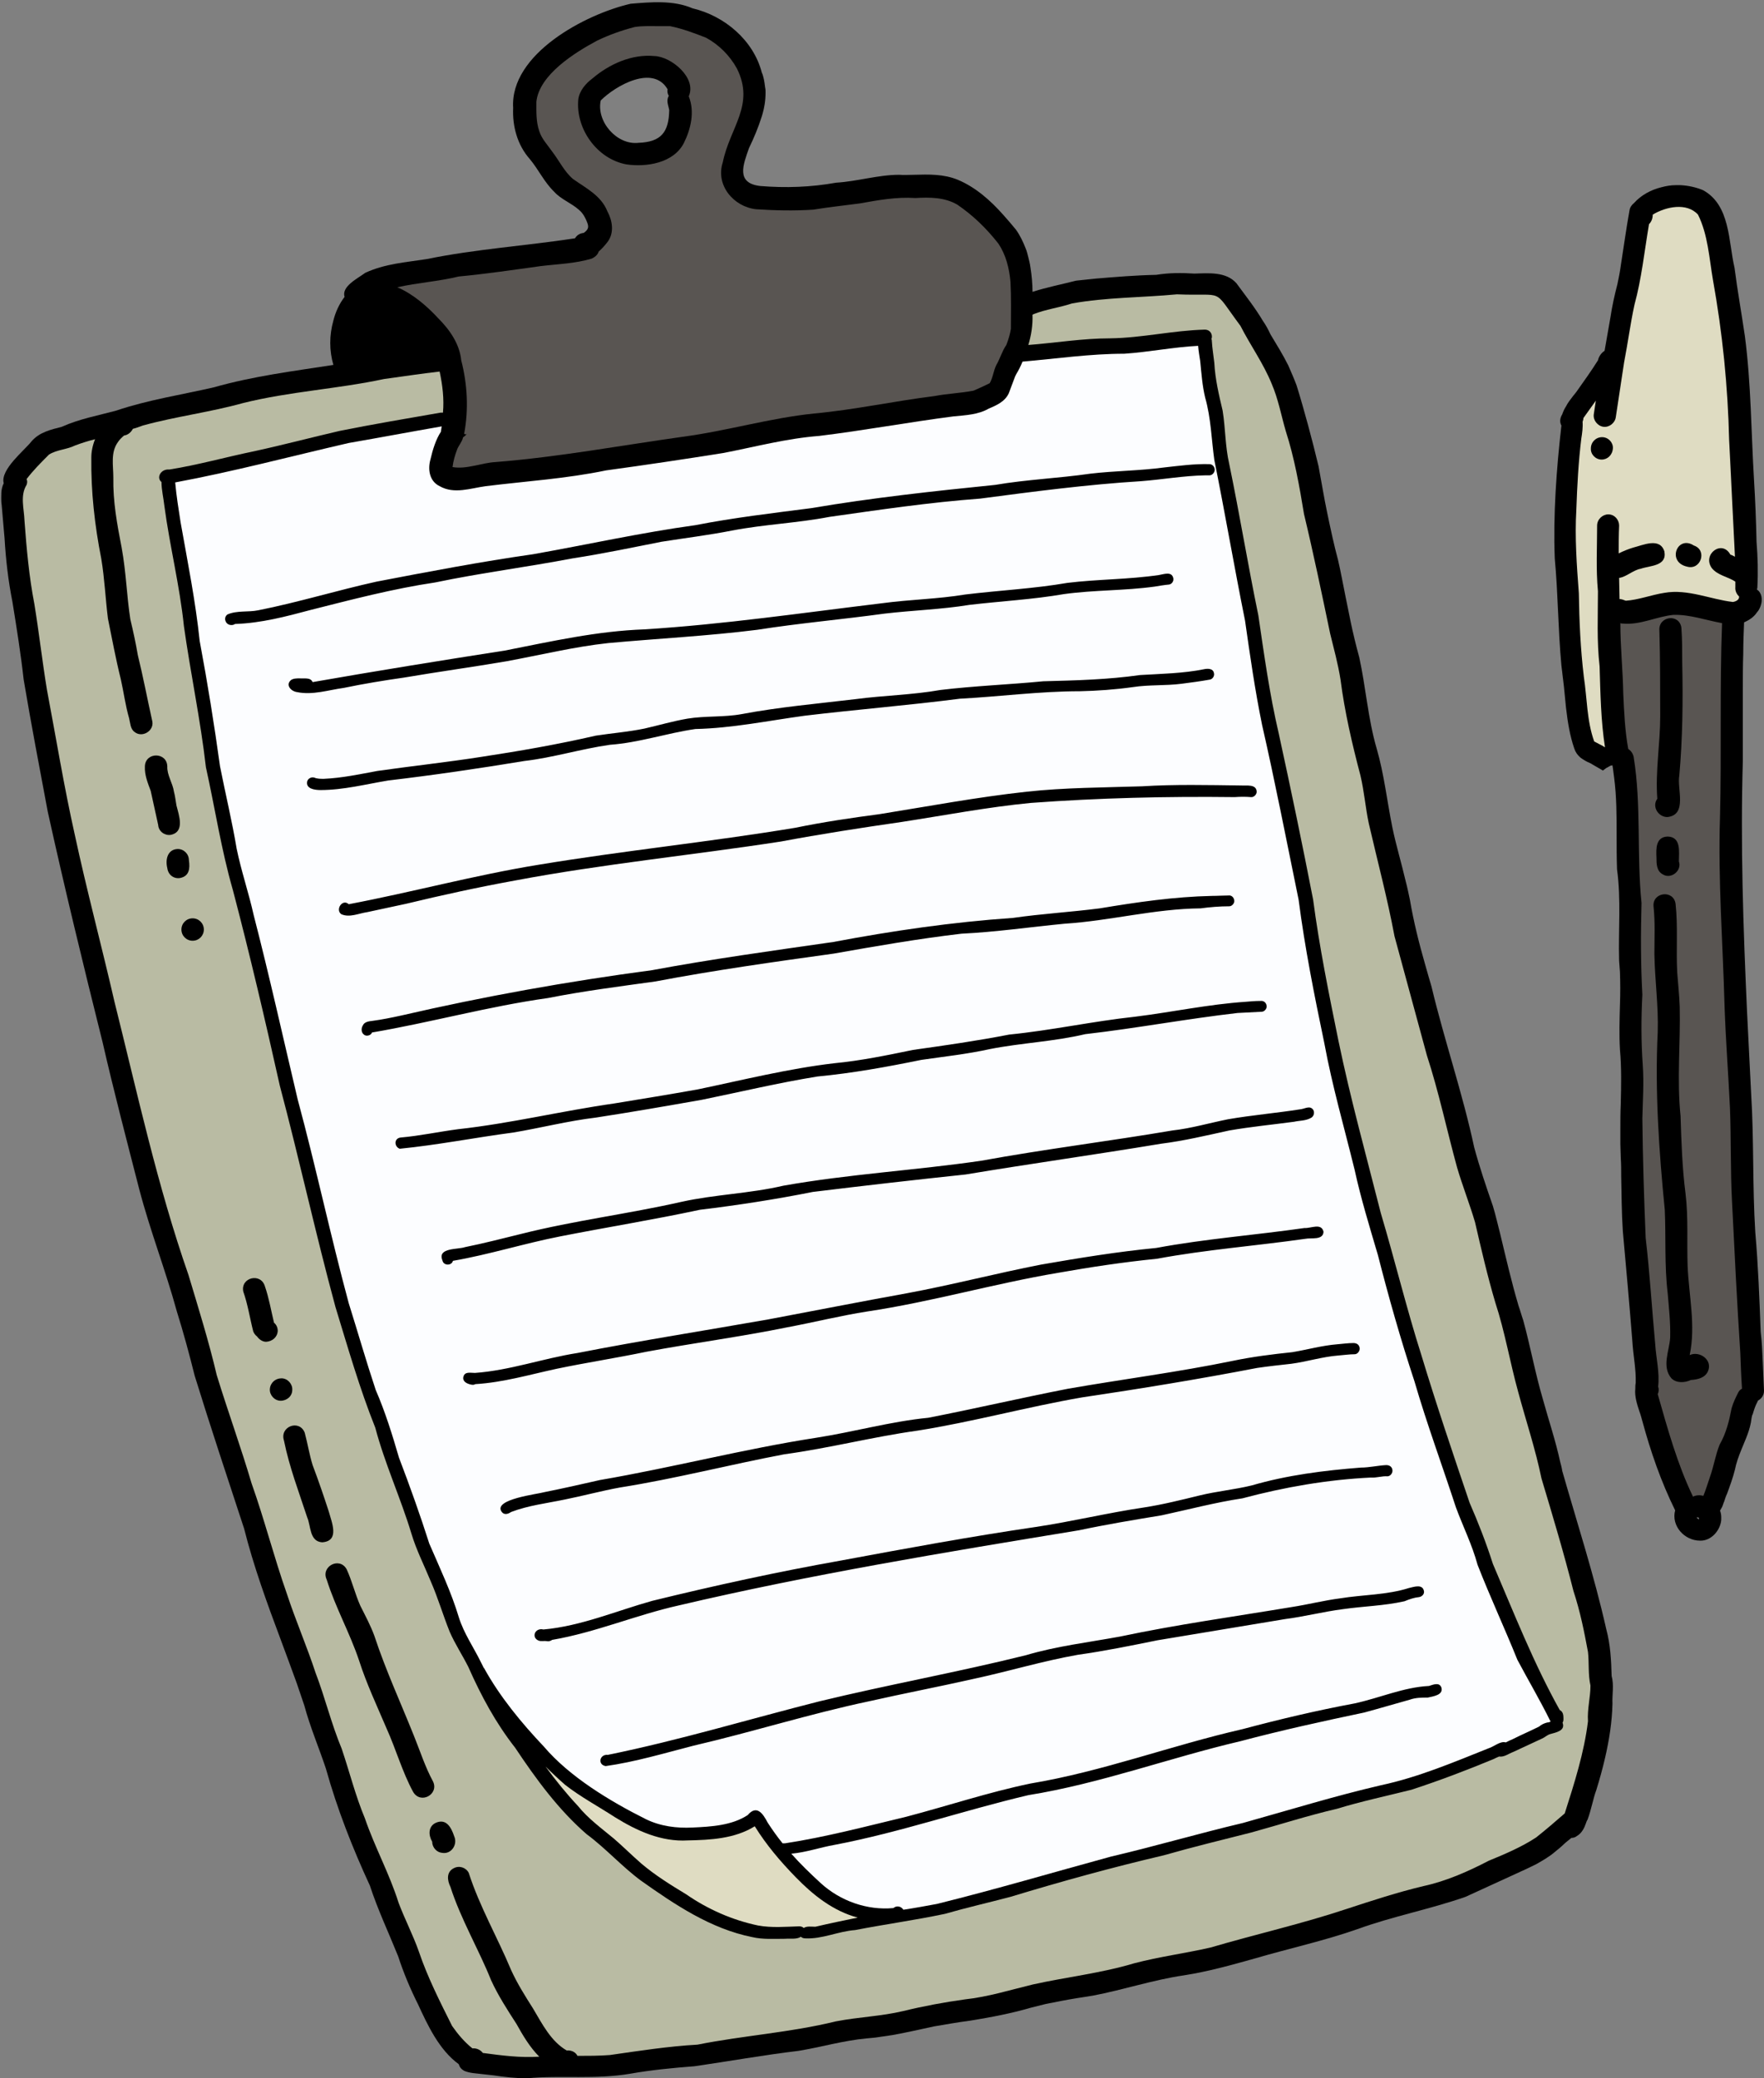
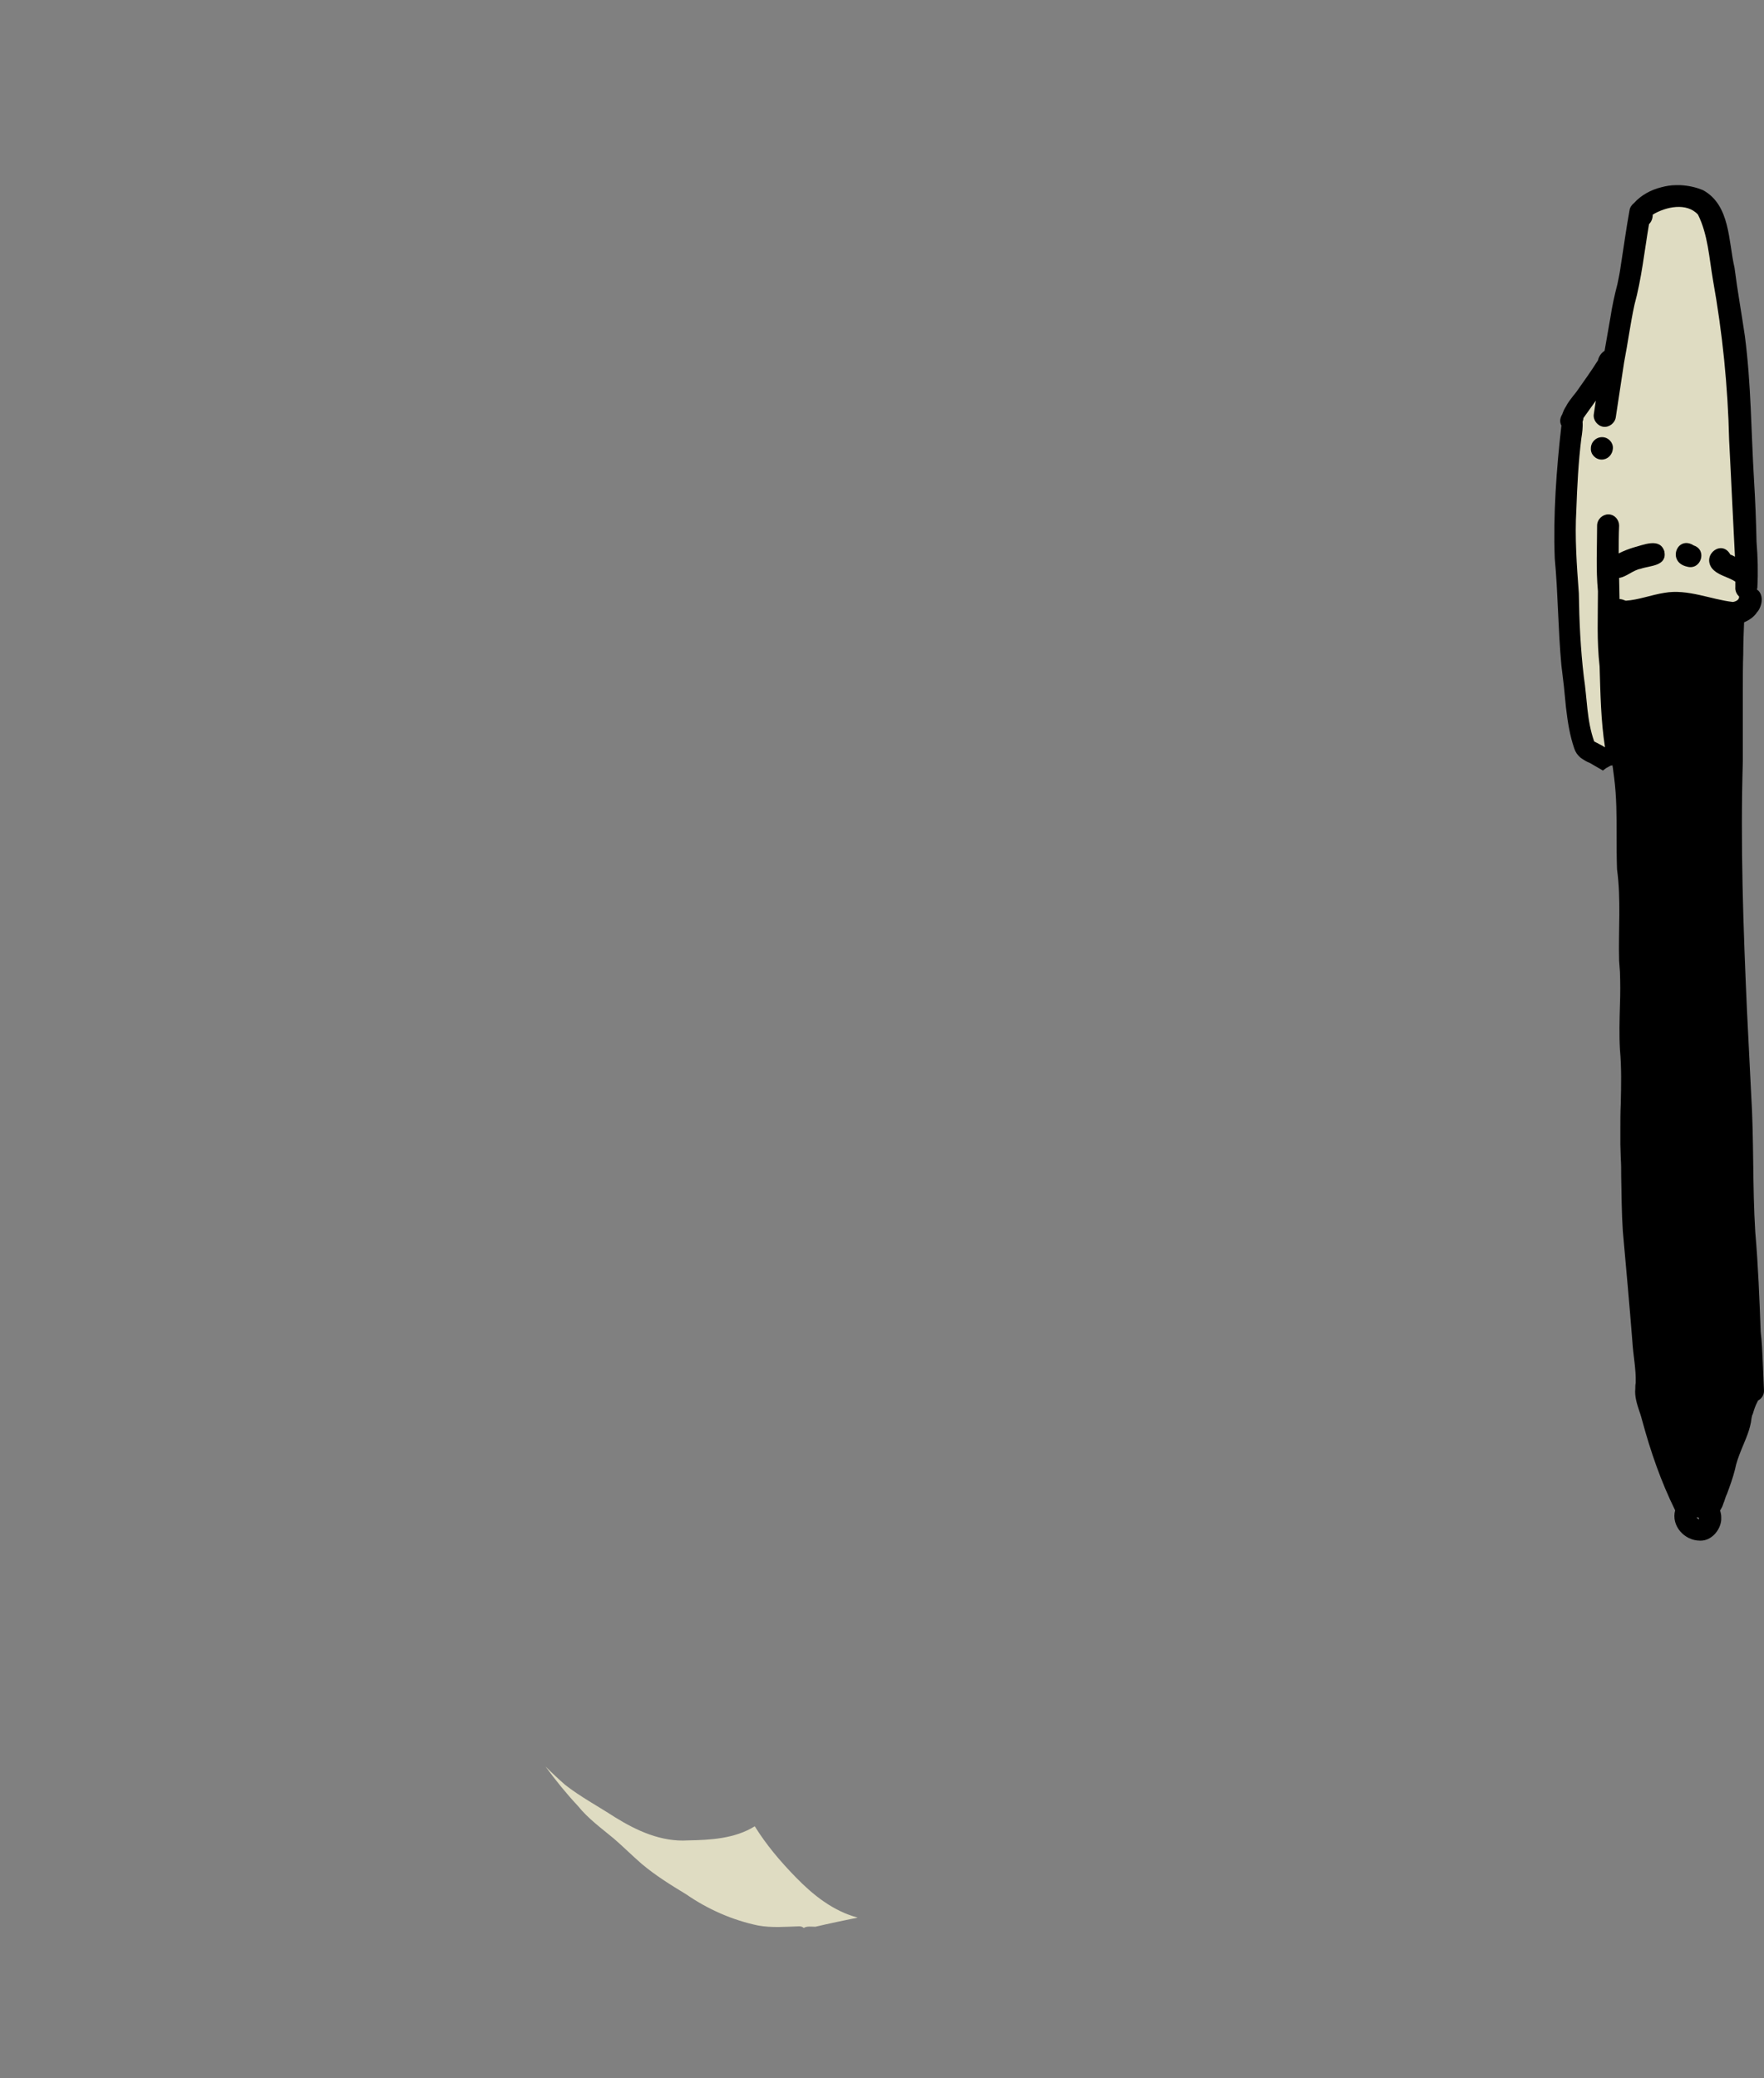
<svg xmlns="http://www.w3.org/2000/svg" fill="#000000" height="500.6" preserveAspectRatio="xMidYMid meet" version="1" viewBox="-0.3 -0.8 424.9 500.6" width="424.9" zoomAndPan="magnify">
  <rect x="-0.3" y="-0.8" width="424.9" height="500.6" fill="#808080" stroke="none" />
  <g>
    <g id="change1_1">
-       <path d="M387.9,402.9c-0.1-3.8-0.3-7.6-1.3-11.3c-2.9-12.9-7-25.5-10.6-38.1c-0.1-0.7-0.3-1.5-0.5-2.2c-1.1-5.1-2.8-10.1-4.2-15.2 c-1.8-6.1-3-12.7-4.7-18.9c-0.4-1.1-0.7-2.3-1.1-3.4c-1.7-5.7-3-11.4-4.4-17.2c-0.6-2.3-1.1-4.6-1.8-6.9c-1.6-4.6-3.2-9.3-4.5-14.1 c-2.8-13.1-7.2-25.8-10.3-38.8c-0.5-1.7-1-3.4-1.5-5.2c-1.5-5.2-2.8-10.4-3.7-15.7c-0.3-1.4-0.6-2.9-1-4.4c-1-4.3-2.3-8.6-3.2-12.9 c-1.3-6.4-2-12.9-3.8-19.1c-2.1-7.2-2.6-14.7-4.2-22c-0.8-2.9-1.5-5.8-2.1-8.7c-0.4-2-0.8-3.9-1.2-5.9c-0.6-2.9-1.1-5.8-1.8-8.8 c-1-3.7-1.8-7.5-2.6-11.3s-1.4-7.6-2.1-11.3c-0.8-3.3-1.6-6.5-2.5-9.8s-1.8-6.5-2.8-9.7c-0.6-1.6-1.3-3.2-2-4.8 c-1.3-2.6-2.8-5-4.3-7.5c-0.5-1.1-1.1-2.2-1.8-3.2c-1.9-3.2-4.2-6.1-6.4-9.1c-2.5-2.8-6.7-2.4-10.1-2.3c-3.1-0.2-6.1-0.2-9.2,0.3 c-4.9,0.1-9.7,0.5-14.5,0.9c-1.6,0.2-3.2,0.3-4.8,0.5c-3.5,0.9-7.1,1.6-10.5,2.7c0-2-0.2-4-0.5-5.9c-0.1-0.8-0.3-1.6-0.5-2.4 c-0.2-0.8-0.4-1.6-0.7-2.3c-0.6-1.5-1.3-3-2.3-4.4c-1-1.2-2-2.4-3-3.5c-3.1-3.5-6.7-6.7-11-8.5c-3.4-1.4-7-1.3-10.6-1.2 c-1.2,0-2.4,0.1-3.5,0c-5.1,0-10.1,1.6-15.2,1.9c-6.1,1.1-12.2,1.3-18.3,0.8c-5.9-0.7-4.1-5.1-2.7-9.1c1.2-2.5,2.3-5.1,3.1-7.7 c0.6-1.9,0.9-3.8,0.9-5.7c0-0.4,0-0.8-0.1-1.2c-0.1-0.8-0.2-1.6-0.4-2.4c-0.1-0.4-0.2-0.8-0.4-1.2c-2-7.8-9-13.7-16.7-15.5 c-4.6-2-10-1.5-14.9-1.1c-10.9,2.5-29.1,12.1-28.3,25.1c-0.2,4.4,1,8.9,4,12.3c2.1,2.5,3.5,5.6,5.9,7.9c1.6,1.8,4.1,2.7,5.9,4.3 c0.6,0.5,1.1,1.1,1.5,1.9c0.2,0.4,0.4,0.8,0.5,1.1c0.4,1,0.5,1.7-0.8,2.6c-1,0.1-1.7,0.6-2.1,1.3c-11.8,1.8-24,2.6-35.7,5 c-5.1,0.8-10,1.1-14.8,3.3c-1.9,1.4-5.8,3.3-5,5.8c-1.3,1.7-2.2,3.7-2.7,5.7C79,80,79,83.6,80,87.1c-9.7,1.5-19.3,2.7-28.8,5.4 c-7.8,1.8-15.8,3-23.5,5.6c-4.4,1.2-8.9,2-13.1,3.9c-2.7,0.7-5.4,1.3-7.3,3.5c-1.6,2.1-7.6,6.8-6.7,10.1c-0.2,0.4-0.3,0.7-0.4,1.1 C0,117.4,0,118.3,0,119.1c0,0.6,0,1.1,0.1,1.7c0.2,2.7,0.5,5.4,0.7,8.1c0.3,5.1,0.9,10.3,1.9,15.3c1,6.2,2,12.4,2.7,18.7 c1.8,10.7,3.8,21.1,5.8,31.8c4.1,18.6,8.6,37.1,13.2,55.5c2.7,11.8,5.8,23.6,8.8,35.3c2.6,10,6.4,19.7,9.1,29.6 c1.6,5.1,3,10.3,4.3,15.5c3.8,12.3,7.9,24.6,11.9,36.8c2.3,9.1,5.5,17.9,8.8,26.7c1.3,3.5,2.6,7,3.9,10.6c0.6,1.8,1.2,3.5,1.8,5.3 c1.4,5.2,3.5,10.1,5.2,15.2c2.7,9.7,6.4,19.1,10.6,28.2c1.9,5.8,4.5,11.3,6.8,17c1.3,4,2.9,7.8,4.8,11.6c2.3,5,5.1,11,9.8,14.4 c0.2,0.7,0.6,1.2,1.3,1.6c1.4,0.6,2.9,0.6,4.4,0.8c0.9,0.1,1.8,0.2,2.7,0.3c2.7,0.4,5.3,0.7,8.1,0.7c4.1-0.4,8.3-0.3,12.4-0.3 c4.1,0,8.3-0.1,12.4-0.8c5.1-0.9,10.3-1.4,15.5-1.8c8.3-1.2,16.6-2.7,25-3.7c5.5-0.9,10.9-2.5,16.4-3c0.7-0.1,1.4-0.1,2.1-0.2 c1.4-0.2,2.7-0.4,4.1-0.6c3.4-0.6,6.8-1.4,10.1-2.1c2.9-0.5,5.8-1,8.8-1.4c4.9-0.8,9.7-1.7,14.5-3.1c1.2-0.3,2.4-0.6,3.6-0.9 c2.5-0.5,5-1,7.5-1.4c1.3-0.2,2.5-0.4,3.8-0.6c7.4-1.4,14.5-3.8,22-4.9c5.8-0.9,11.5-2.5,17.2-4.1c8.2-2.4,16.5-4.2,24.5-7 c8.5-3.1,17.5-4.8,26.1-7.8c4.8-2.2,9.6-4.4,14.4-6.6c0.8-0.4,1.7-0.8,2.5-1.2c1.6-0.9,3.2-1.8,4.6-3c0.7-0.6,1.4-1.1,2.1-1.8 c0.5-0.5,1.2-1,1.9-1.6c0.4,0,0.8-0.1,1.1-0.3c0.2-0.1,0.4-0.3,0.6-0.4c0.8-0.6,1.4-1.6,1.8-2.8c0.1-0.3,0.2-0.6,0.4-0.9 c0.9-2.4,1.4-5.3,2.1-7.1c0.8-2.6,1.5-5.1,2.1-7.7c1-4.3,1.7-8.7,1.8-13.1C388,407.4,388.5,405.1,387.9,402.9z M144.4,23.4 c3.6-3.6,12.6-8.7,16.1-2.7c-0.1,0.6,0,1.1,0.3,1.6c-0.7,1.1-0.1,2.3,0.1,3.4c-0.1,5.3-1.9,7.7-7.4,7.9 C148.3,34.2,143.3,28.5,144.4,23.4z" />
-     </g>
+       </g>
    <g id="change1_2">
      <path d="M424.3,327.2c-0.1-2.4-0.2-4.8-0.5-7.2c-0.3-8-0.6-16-1.3-24c-0.7-11.1-0.3-22.3-1-33.4c-0.3-6.6-0.7-13.3-1-20 c-0.9-20-1.6-40.1-1-60.1c0-5.7,0-11.5,0-17.2c0-2.9,0-5.7,0.1-8.6c0-2.5,0.1-5.1,0.2-7.6c1.2-0.5,2.4-1.3,3.1-2.4 c0.4-0.4,0.7-1,0.9-1.6c0.5-1.4,0.3-3.1-0.9-3.9c0-0.1,0.1-0.3,0.1-0.5c0.2-3.7,0.1-7.3-0.2-11c-0.1-4.9-0.3-9.9-0.6-14.8 c-0.7-11.6-0.7-23.2-2.2-34.7c-0.8-5.5-1.8-11-2.5-16.5c-1.5-6.4-1-15.1-7.6-18.7c-1.7-0.7-3.5-1.1-5.4-1.2c-0.4,0-0.8,0-1.2,0 c-1.1,0-2.3,0.2-3.4,0.5c-2.5,0.6-4.9,1.9-6.6,3.8c-0.5,0.4-1,1-1.1,1.8c-0.8,4.4-1.4,8.9-2.1,13.3c-0.2,1.5-0.5,3-0.8,4.4 c-0.7,2.7-1.3,5.4-1.7,8.1c-0.5,2.7-0.9,5.3-1.4,8c-0.8,0.5-1.4,1.4-1.6,2.3c-1.7,2.7-3.3,4.9-5.2,7.6c-0.2,0.3-0.5,0.6-0.8,1 c-0.3,0.4-0.6,0.8-0.9,1.2s-0.6,0.9-0.8,1.3c-0.4,0.6-0.7,1.3-0.9,1.9c-0.5,0.8-0.7,1.8-0.2,2.7c-0.6,5.3-1.1,10.6-1.4,16 s-0.4,10.7-0.2,16c0.4,4.3,0.6,8.6,0.8,12.9c0.2,4.3,0.4,8.6,0.8,12.9c0.2,1.7,0.4,3.4,0.6,5c0.2,1.7,0.3,3.4,0.5,5.1 c0.4,3.4,0.9,6.7,2,9.9c0.3,0.9,0.8,1.6,1.5,2.2c0.7,0.5,1.5,1,2.3,1.3c1,0.6,2.1,1.2,3.1,1.8c0.3-0.2,0.5-0.4,0.8-0.6 c0.4-0.2,0.7-0.4,1.1-0.6c0,0,0,0,0,0c0,0,0.1,0,0.1,0c0.1,0,0.2,0,0.3-0.1c0,0.3,0.1,0.5,0.1,0.7c0.1,0.8,0.2,1.6,0.3,2.3 c0.6,4.6,0.6,9.2,0.6,13.8c0,2.8,0,5.5,0.1,8.3c1,7.3,0.3,14.6,0.5,22c0.1,0.9,0.1,1.8,0.2,2.7c0.1,2.7,0.1,5.3,0,8 c-0.1,3.6-0.2,7.1,0,10.7c0.4,4.4,0.3,8.7,0.2,13c-0.1,2.2-0.1,4.4-0.1,6.5c0,1.1,0,2.2,0,3.3c0,1.1,0.1,2.2,0.1,3.3 c0.1,1.5,0.1,3,0.1,4.4c0.1,4.4,0.1,8.9,0.4,13.3c0.8,8.9,1.6,17.7,2.3,26.6c0.2,3.3,0.9,6.6,0.8,9.9c-0.1,0.5-0.1,0.9-0.1,1.4 c-0.2,1.8,0.4,3.7,1,5.5c0.3,0.8,0.5,1.6,0.7,2.3c2,7.4,4.5,14.6,7.9,21.5c-1,3.7,2.2,7.3,6,7.3c2.7,0.1,4.9-2.5,5.1-5 c0-0.2,0-0.5,0-0.7c0-0.5-0.1-0.9-0.2-1.3c0-0.1-0.1-0.1-0.1-0.2c0.2-0.3,0.3-0.6,0.5-0.9c0.2-0.4,0.3-0.9,0.5-1.3 c0.2-0.6,0.4-1.3,0.7-1.9c0.7-1.9,1.4-3.8,1.9-5.8c0.3-1.6,0.9-3.2,1.5-4.7c1-2.5,2.2-4.9,2.5-7.7c0.1-0.4,0.1-0.7,0.3-1 c0.3-1,0.6-2,1.1-2.9c0.1-0.1,0.1-0.2,0.1-0.3c0.9-0.5,1.5-1.3,1.5-2.4C424.5,332.1,424.4,329.6,424.3,327.2z M408.4,364.8 c0,0,0-0.1,0-0.1v0c0.1,0,0.3,0,0.4,0c0.1,0.1,0.2,0.3,0.1,0.5C408.7,365,408.5,364.9,408.4,364.8z" />
    </g>
    <g id="change2_1">
-       <path d="M40.8,200.3c3.5-0.7,2-4.7,1.4-7.1c-0.2-1.1-0.3-2.2-0.6-3.3c-0.3-2.1-1.7-4-1.6-6.1 c-0.1-3.5-5.3-3.5-5.4,0c-0.1,2.1,0.7,4,1.4,5.9c0.6,2.7,1.2,5.5,1.8,8.2C37.9,199.5,39.4,200.5,40.8,200.3z M43,210.7 c2.3-0.4,2.5-2.3,2.2-4.3c0-1.5-1.2-2.7-2.7-2.7c-2.5,0.1-3,2.6-2.5,4.6C40.2,209.9,41.5,210.9,43,210.7z M48.8,223.1 c0-1.5-1.2-2.7-2.7-2.7s-2.7,1.2-2.7,2.7s1.2,2.7,2.7,2.7C47.6,225.8,48.8,224.6,48.8,223.1z M66.6,319.8c0-0.8-0.3-1.5-0.9-2 c-0.7-2.9-1.2-5.9-2.2-8.8c-1-3.3-5.9-2.1-5.2,1.3c1.1,3.1,1.6,6.5,2.4,9.6c0.2,0.5,0.5,0.9,0.9,1.2c0.5,0.7,1.3,1.3,2.2,1.3 C65.3,322.3,66.5,321.3,66.6,319.8z M70.1,334c0.1-1.4-1.1-2.8-2.6-2.8s-2.7,1.1-2.8,2.6c-0.1,1.4,1.1,2.8,2.6,2.8 C68.8,336.6,70.1,335.5,70.1,334z M77.3,370.7c4.3-0.3,2.3-4.8,1.6-7.4c-1.2-3.7-2.5-7.5-3.9-11.2c-0.8-2.6-1.2-5.2-1.9-7.8 c-1.3-3.3-6.1-1.5-5,1.9c1.3,6.4,3.6,12.4,5.6,18.5C74.6,366.7,74.2,370.5,77.3,370.7z M99.2,430.8c1.8,3.1,6.3,0.6,4.8-2.5 c-1.9-3.5-3.1-7.3-4.6-11c-3.2-8-6.8-15.8-9.5-24c-0.9-2.5-2.2-4.9-3.4-7.3c-1.3-2.9-2-6-3.3-8.8c-1.7-3.1-6.3-0.7-4.8,2.5 c2.1,6.7,5.6,12.9,7.8,19.5c1.8,5.6,4.3,10.9,6.6,16.3C95.1,420.6,96.6,426,99.2,430.8z M106.2,445.5c2.2,0.4,3.8-2,2.9-4 c-0.7-2.1-1.9-4.4-4.5-3.2c-1.8,0.9-1.7,3-0.8,4.5C103.8,444.2,104.9,445.4,106.2,445.5z M382.2,397.1c0.3,2.7,0,5.4,0.6,8.1 c0,2.9-0.8,5.7-0.6,8.6c-0.9,7.5-3.3,15-5.6,22.2c-2.3,2-4.5,3.9-6.9,5.8c-3.5,2.3-7.5,4-11.4,5.6c-5,2.6-10.2,4.9-15.7,6.1 c-6.3,1.5-12.4,3.5-18.5,5.5c-10.8,3.6-21.9,6.1-32.8,9.3c-6.1,1.4-12.3,2.2-18.4,3.8c-8,2.4-16.3,3.3-24.4,5.1 c-5.4,1.3-10.8,3-16.4,3.6c-5,0.7-9.9,1.6-14.8,2.8c-5.5,1.3-10.6,1.4-16.3,2.5c-11,2.7-22.3,3.4-33.3,5.6 c-7.1,0.4-14.1,1.5-21.1,2.5c-2.6,0.2-5.2,0.2-7.8,0.2c-0.4-0.8-1.3-1.4-2.6-1.3c-3.8-2.2-5.9-6.4-8.1-10.1c-1.9-3-3.8-6-5.3-9.3 c-3.3-7.9-7.6-15.3-10.2-23.4c-0.7-1.3-2.3-1.8-3.6-1.1c-1.8,0.9-1.6,2.9-0.8,4.5c2.5,7.8,6.8,15,9.8,22.5 c1.7,3.7,3.9,7.1,6.1,10.5c1.5,2.7,3.2,5.6,5.5,7.9c-4.6,0.3-9.1-0.3-13.6-0.9c-0.6-0.8-1.6-1.2-2.5-1.1c-1.9-1.5-3.5-3.4-4.9-5.4 c-2.9-5.8-5.9-11.7-8-17.9c-1.4-4-3.4-7.8-4.9-11.8c-2.2-7-5.7-13.3-8.1-20.3c-2.3-5.5-3.7-11.2-5.6-16.8c-2.5-6-4-12.3-6.3-18.3 c-2.1-6.4-4.8-12.6-6.9-19c-3.1-8.8-5.4-17.9-8.5-26.6c-2.6-8.8-5.7-17.3-8.4-26.1c-1.9-8.1-4.4-16.1-6.8-24.1 c-7.5-21.5-12.3-43.7-17.8-65.7c-3.1-13.5-6.7-26.9-9.6-40.4c-2.6-11.6-4.5-23.3-6.7-34.9c-1.1-6.7-1.9-13.7-3-20.5 c-1.3-6.7-1.9-13.4-2.4-20.2c-0.1-2.9-1.1-6,0.5-8.6c0.2-0.5,0.2-1,0-1.4c1.7-2.2,3.3-3.8,5.4-5.9c1.9-1.2,4.3-1.2,6.3-2.2 c1.6-0.6,3.2-1.1,4.8-1.5c-0.6,1.5-0.9,3-0.9,4.4c-0.1,8.2,0.8,16.3,2.4,24.4c0.8,4.8,1,9.6,1.6,14.4c1,4.9,1.9,9.8,3.1,14.6 c0.7,3.1,1.1,6.3,2,9.4c0.3,1.2,0.3,2.6,1.3,3.3c1.8,1.5,4.7-0.2,4.3-2.5c-1.2-5.4-2.2-10.7-3.5-16c-0.5-2.9-1.1-5.7-1.8-8.6 c-0.9-5.8-1-11.3-2.1-17.3c-1.1-5.7-2.1-11-2-16.9c0-2.9-0.7-6,1.1-8.5c0.4-0.6,0.9-1.1,1.5-1.6c0.9-0.1,1.7-0.8,2.1-1.6 c0.8-0.2,1.6-0.5,2.4-0.8c8-2.2,16.2-3.2,24.1-5.4c11.2-2.8,22.8-3.4,34-5.8c4.5-0.6,8.9-1.3,13.4-1.8c0.7,3.3,1.1,6.6,0.8,9.9 c-0.2,0-0.4,0-0.6,0c-8.1,1.4-16.3,2.8-24.3,4.4c-6.9,1.6-13.7,3.4-20.6,4.9c-6.8,1.4-13.5,3.3-20.4,4.4c-2.1-0.2-3.2,2-1.9,3 c0,1.9,0.5,3.9,0.7,5.8c1.3,9.7,3.7,19.2,4.7,28.9c1.6,11.4,4,22.6,5.3,34c2.2,9.9,3.7,19.9,6.5,29.6c4.1,15.6,7.8,31.4,11.3,47.1 c4.7,17.7,8.6,35.6,13.4,53.3c3,9.8,5.8,19.6,9.6,29.1c2.3,8.7,6.1,16.9,8.7,25.5c1.2,4,3.1,7.7,4.7,11.6c1.7,3.9,2.9,8,4.5,12 c1.3,3,3.1,5.7,4.5,8.5c3.1,7,6.6,13.5,11.3,19.5c5,7.5,10.4,14.9,17.2,20.8c4.6,3.4,8.5,7.8,13.1,11.2 c8.2,5.8,16.8,11.6,26.8,13.6c2.6,0.6,5.3,0.4,7.9,0.4c1.1-0.1,2.9,0.2,3.8-0.5c0.3,0.3,0.7,0.4,1.1,0.4c4.1,0.2,7.9-1.7,12-2 c7.2-1.4,14.5-2.4,21.6-3.9c5.2-1.5,10.5-2.7,15.8-4.1c12.2-3.7,24.5-7.1,36.9-10c7-2,14-3.7,21.1-5.5c6.9-1.9,13.7-4.1,20.6-5.7 c5.9-1.8,12-3.1,18-4.6c6.7-2.2,13.3-4.7,19.8-7.4c0.4-0.2,0.8-0.4,1.3-0.6c1.2,0.2,2.3-0.7,3.4-1.1c2.4-1.1,4.5-2.1,7.1-3.3 c0.6-0.3,1.1-0.8,1.8-1c1.4-0.4,3.7-0.8,3-2.7c0,0,0,0,0-0.1c0.2-0.3,0.2-0.6,0.2-1c0-0.8-0.1-1.6-0.9-2 c-6.3-11.3-11-23.3-16.1-35.2c-1.6-5-3.5-9.9-5.6-14.7c-4-11.8-8-23.6-11.6-35.5c-3.6-11.3-6.4-22.9-9.8-34.3 c-3.5-13.8-7.3-27.5-10.2-41.5c-2.3-11.3-4.6-22.6-6.1-34c-2.6-13.4-5.4-26.8-8.3-40.1c-2.2-9.4-3.5-18.9-4.9-28.4 c-2.5-12.1-4.5-24.3-7-36.4c-1-4.3-0.9-8.6-1.6-12.9c-0.9-3.8-1.8-7.6-2-11.5c-0.2-1.8-0.5-3.5-0.6-5.3c0-0.1,0-0.3-0.1-0.4 c0.4-1-0.2-2.3-1.6-2.3c-7.7,0.2-15.1,2-22.8,2.1c-6.6,0-13.2,1.1-19.7,1.6c0.7-2.3,1.1-4.8,1-7.3c0.1,0,0.1,0,0.2-0.1 c3-1.2,6.3-1.6,9.3-2.6c8.3-1.5,16.9-1.4,25.3-2.2c11.9,0.5,8.3-1.8,15.3,7.6c2.4,4.7,5.5,9,7.5,13.9c1.6,3.7,2.3,7.6,3.4,11.4 c2.1,6.5,3.3,13.3,4.4,20c2.3,9.6,4.3,19.2,6.3,28.8c0.9,3.7,1.9,7.3,2.5,11.1c1,7.8,2.8,15.5,4.8,23.1c0.9,3.8,1.2,7.7,2,11.5 c2.1,9.1,4.5,18.1,6.2,27.2c2.6,9.6,5.2,19.1,7.8,28.7c2.9,8.9,4.8,18,7.3,27.1c1.3,4.4,3,8.7,4.3,13.1c1.5,6.5,3,13,4.9,19.4 c2.3,7,3.5,14.3,5.5,21.5c1.8,6.7,4.2,13.9,5.6,20.8c2.7,9,5.4,18,7.7,27.1C380.4,387.6,381.3,392.3,382.2,397.1z" fill="#b9bba3" />
-     </g>
+       </g>
    <g id="change3_1">
-       <path d="M281.3,140c0.7-0.1,1.2-0.9,1-1.6c-0.4-1.6-2.2-0.9-3.4-0.7c-7.4,1.1-14.8,1-22.1,1.9 c-8.1,1.4-16.4,1.8-24.6,2.8c-6.6,1.1-13.4,1.2-20,2.1c-19.1,2.3-38.1,5.1-57.3,6.3c-11.4,0.4-22.4,2.9-33.6,5.1 c-15.4,2.4-30.9,4.9-46.3,7.6c-0.5-1.2-2-0.8-3.1-0.9c-0.7,0-1.5,0-2.1,0.4c-1.4,1.2,0,2.7,1.4,2.9c3.8,0.8,7.6-0.5,11.3-1 c4.8-1,9.7-1.8,14.6-2.5c8.2-1.4,16.3-2.5,24.5-3.9c8.2-1.5,16.3-3.5,24.6-4.4c12-1.1,24-1.7,35.9-3.2c10.2-1.6,20.5-2.5,30.7-3.9 c6.8-0.8,13.7-1,20.4-2.1c7.6-0.9,15.3-1.3,22.8-2.6c7.2-1,14.5-0.8,21.8-1.8C279,140.3,280.2,140.1,281.3,140z M291.1,162.9 c0.7-0.1,1.2-0.9,1-1.6c-0.2-1.1-1.5-1.1-2.4-0.9c-4.9,1-10.3,1.1-15.4,1.4c-7.7,1.1-15.5,1.3-23.3,1.5c-8.2,0.8-16.5,1.1-24.8,2.1 c-6.8,1.2-13.6,1.3-20.4,2.2c-9.2,1.1-18.4,1.9-27.4,3.6c-4.3,0.8-8.8,0.4-13.1,1.1c-3.5,0.6-6.9,1.6-10.4,2.4 c-3.9,0.8-7.8,1.1-11.7,1.7c-9.1,2.1-18.3,3.7-27.5,5.1c-8.3,1.3-16.7,2.2-25.1,3.4c-4.3,0.8-8.5,1.7-12.9,1.9 c-0.8,0-1.6,0-2.3-0.3c-0.7-0.2-1.5,0.2-1.7,0.9c-0.4,1.8,1.8,2.1,3.2,2.1c5.5,0,10.9-1.4,16.3-2.3c11-1.3,21.9-2.9,32.8-4.7 c6.9-0.8,13.6-2.9,20.6-3.9c7-0.5,13.7-2.8,20.6-3.8c8.9-0.2,17.5-2,26.3-3.2c12.5-1.5,25-2.5,37.4-4.1c9.6-0.5,19.2-1.8,28.9-1.8 c4.3-0.1,8.5-0.4,12.8-1c3.9-0.6,7.8-0.3,11.7-0.8C286.6,163.6,288.9,163.3,291.1,162.9z M292.3,112.4c0-0.7-0.5-1.4-1.3-1.4 c-3.6-0.1-7.3,0.4-10.9,0.8c-5.9,0.8-11.9,0.8-17.8,1.5c-7.6,1.1-15.3,1.4-22.9,2.7c-14.8,1.5-29.6,3.1-44.3,5.6 c-9.3,1.2-18.7,2.3-27.9,4.1c-13.1,1.8-26.1,4.7-39.1,7c-12.6,1.8-25.2,4.2-37.7,6.6c-9.5,2.1-18.9,5-28.5,6.9 c-2.4,0.5-5.1,0-7.4,1c-1,0.7-0.6,2.2,0.5,2.5c0.4,0.1,0.9,0.1,1.3-0.2c6.3-0.2,12.3-1.8,18.3-3.4c9.9-2.5,19.8-5.1,29.9-6.6 c11-2.3,22.1-3.7,33.1-5.8c7.2-1.1,14.3-2.6,21.4-4c5.7-0.9,11.4-1.6,17-2.7c7.8-1.5,15.7-1.8,23.5-3.3c12-1.7,24.1-3.5,36.3-4.4 c12.9-1.7,25.8-3.4,38.8-4.2c5.1-0.4,10.2-1.3,15.3-1.4c0.2,0,0.7,0,1.1,0C291.6,113.7,292.2,113.2,292.3,112.4z M295.8,217.5 c0.7,0,1.3-0.8,1.2-1.4c-0.1-0.8-0.7-1.3-1.4-1.2c-1.3,0-2.6,0.1-4,0.1c-9.1,0.2-18,1.5-27,3c-7,0.9-14,1.3-20.9,2.3 c-14.6,1-29,3.1-43.3,5.8c-14.6,2.1-29.2,4.1-43.7,6.8c-20.3,2.7-40.4,6.3-60.3,10.9c-2.3,0.5-4.7,1-7,1.3 c-0.8,0.1-1.9,0.2-2.3,1.1c-0.5,0.8-0.4,2,0.6,2.4c0.6,0.2,1.4-0.1,1.6-0.7c14.1-2.4,28.1-6.3,42.4-8.3c8.6-1.7,17.3-2.8,25.9-4 c14.2-2.7,28.5-4.7,42.9-6.7c10.2-1.8,20.5-3.6,30.8-4.8c8.3-0.4,16.5-1.6,24.8-2.4c11-0.7,21.7-3.6,32.8-3.7 C291.1,217.7,293.5,217.5,295.8,217.5z M301,191.2c0.7,0.1,1.4-0.6,1.4-1.3c-0.1-1.9-2.4-1.4-3.8-1.5c-7.9-0.1-15.9-0.3-23.8,0.2 c-9.3,0.3-18.6,0.3-27.8,1.3c-11.9,1.3-23.6,3.5-35.4,5.4c-6.8,0.9-13.6,1.9-20.4,3.3c-20.5,3.4-41.3,5.5-61.8,8.9 c-15.4,2.5-30.4,6.6-45.7,9.5c-1.5-1.4-3.3,1.3-1.8,2.4c2,0.9,4.2-0.2,6.3-0.5c3.1-0.7,6.2-1.3,9.3-2c8.7-2.1,17.4-4,26.2-5.6 c21.2-4,42.7-6.1,64.1-9.4c9.6-1.8,19.3-3.3,29-4.7c10.4-1.6,20.8-3.6,31.2-4.6c16.3-1.2,32.7-1.6,49.1-1.4 C298.5,191.1,299.8,191.1,301,191.2z M303.6,242.9c0.7,0,1.3-0.8,1.2-1.4c-0.1-0.8-0.7-1.3-1.5-1.2c-1.2,0-2.4,0.1-3.5,0.2 c-9,0.6-17.8,2.5-26.7,3.6c-10.2,1.1-20.2,3.3-30.3,4.3c-7.7,1.5-15.4,2.6-23.2,3.7c-6.3,1.3-12.6,2.6-18.9,3.2 c-11.1,1.3-21.9,4-32.9,6.3c-6.7,1.2-13.5,2.3-20.2,3.4c-12.6,1.8-24.9,4.8-37.6,6.2c-4.6,0.6-9.2,1.6-13.8,2 c-1.7,0.2-1.5,2.3-0.2,2.7c9.1-0.9,18.2-2.7,27.3-3.9c6.6-1.1,13.2-2.8,19.9-3.6c8.5-1.3,17.1-2.8,25.6-4.3 c9.3-1.9,18.5-4.1,27.8-5.6c8.4-0.8,16.7-2.3,25-4c5.5-0.8,11.1-1.4,16.5-2.6c7.6-1.5,15.4-1.8,23-3.6c12.2-1.4,24.5-3.7,36.7-5.1 C299.8,243.1,301.7,243,303.6,242.9z M315.6,268.4c0.6-0.4,0.8-1.3,0.4-1.9c-0.8-1.1-2-0.2-3.1-0.1c-5.7,0.9-11.6,1.4-17.4,2.4 c-4.5,0.9-8.9,2.2-13.4,2.7c-15.3,2.6-30.8,4.5-46.1,7.3c-15.8,2.3-31.8,3.2-47.6,6c-8.1,1.9-16.5,2.1-24.6,3.9 c-12.8,2.9-25.8,4.5-38.5,7.7c-4.5,1.1-9.1,2.3-13.6,3.2c-1.7,0.6-6.5,0.1-5.5,3c0,0,0,0,0,0c0,0.1,0.1,0.2,0.1,0.3 c0.3,1.2,2.2,1.2,2.5,0c8.7-1.5,17.2-4.2,25.9-5.9c11.2-2.2,22.4-4,33.6-6.4c9.1-1.1,18.2-2.5,27.2-4.3c12.3-1.5,24.5-2.9,36.8-4.2 c15.6-2.6,31.4-4.8,47-7.4c5.6-0.7,11-2,16.5-3.2c5.2-0.9,10.4-1.4,15.6-2.1C312.7,269.1,314.3,269.2,315.6,268.4z M318.5,295.9 c-0.5-2.2-3-0.8-4.6-0.9c-11.9,1.7-23.9,2.6-35.7,4.8c-9.3,0.9-18.5,2.4-27.7,4c-10.8,2.1-21.5,4.9-32.3,6.9 c-11.1,2-22.2,4.2-33.4,6.3c-15.3,2.7-30.7,5.1-46,8.1c-8.3,1.3-16.3,4.2-24.7,4.8c-1.1,0-2.5-0.4-2.8,1c-0.2,1.1,0.9,1.6,1.8,1.8 c0.4,0.1,0.8,0.1,1.1-0.1c6.7-0.4,13.1-2.3,19.6-3.7c7.2-1.5,14.4-2.6,21.6-4.1c11.3-2.1,22.7-3.6,34-5.9 c6.4-1.2,12.8-2.8,19.2-3.8c15.4-2.3,30.5-6.7,45.9-9.3c7.9-1.4,15.9-2.6,23.9-3.4c11.8-2.2,23.8-3.1,35.7-4.8 C315.5,297.3,318.4,298,318.5,295.9z M326,325.4c0.7,0,1.3-0.8,1.2-1.5c-0.1-0.8-0.7-1.2-1.5-1.2c-1.3,0-2.6,0.2-3.9,0.3 c-3.7,0.3-7.2,1.3-10.8,1.9c-4.8,0.5-9.6,1.1-14.4,2.1c-13.1,2.7-26.4,4.4-39.6,6.7c-11.3,2.2-22.4,4.8-33.7,7 c-9.1,0.9-17.9,3.4-26.9,4.8c-17.5,2.7-34.7,7.2-52.2,10.2c-4.4,1-8.8,2-13.3,2.9c-1.7,0.5-12.4,1.7-10.4,4.7 c0.6,0.9,1.6,0.6,2.3,0.1c4.2-1.6,8.6-2.1,12.9-3c4.5-0.9,8.9-2.1,13.3-2.9c13.3-2.1,26.4-5.5,39.6-8c11-1.5,21.3-4.2,32.1-5.7 c13.3-2.1,26.3-5.7,39.6-8c14.1-2.1,28.2-4.4,42.2-7.1c2.7-0.4,5.5-0.7,8.2-1c3.8-0.5,7.5-1.7,11.4-2 C323.5,325.6,324.7,325.4,326,325.4z M333.9,354.8c0.7,0,1.3-0.8,1.2-1.5c-0.1-0.8-0.7-1.2-1.5-1.2c-2,0.1-4.1,0.6-6.1,0.6 c-8.9,0.7-17.7,1.8-26.3,4.3c-4.1,1-8.4,1.4-12.5,2.4c-4.5,1.1-8.9,2.2-13.4,2.9c-8.8,1.3-17.4,3.4-26.1,4.7 c-15.7,2.3-31.4,5.2-47,8.1c-15.2,2.7-30.3,6-45.4,9.7c-8.6,2.4-17.2,6.1-26.2,6.9c-2.1-0.5-3,2-1.1,2.7c0.6,0.2,1.3,0,1.9,0.1 c0.4,0.1,0.9,0,1.3-0.3c10.5-1.8,20.2-6,30.5-8.3c31.9-7.5,64.2-12.8,96.4-18.1c6.6-1.4,13.2-2.5,19.9-3.6 c6.5-1.4,12.9-3.1,19.5-4.1c10.1-2.7,20.5-4.5,30.9-5C331.3,355.2,332.6,354.7,333.9,354.8z M341.5,383.9c0.7-0.1,1.3-0.7,1.2-1.4 c-0.3-1.8-2.3-1.1-3.6-0.8c-5.3,1.7-11.1,1.6-16.6,2.5c-3.9,0.5-7.8,1.5-11.7,2.1c-13.8,2.3-27.6,4.2-41.3,7.1 c-7.6,1.4-15.3,2.3-22.7,4.5c-16.5,4.1-33.2,7.1-49.7,11.1c-17,4.3-33.8,9.4-51,12.9c-2-0.2-2.5,2.4-0.5,2.7 c7.1-1,14.1-3.1,21.1-4.9c14.2-3.3,28.1-7.7,42.3-10.7c8.4-1.9,16.8-3.5,25.2-5.4c8.4-1.8,16.6-4.3,25.1-5.8 c6.4-0.9,12.8-2.2,19.2-3.5c10.2-1.7,20.5-3.4,30.7-5.1c4.7-0.6,9.3-1.8,14-2.4c4.9-0.7,9.9-0.8,14.8-1.9 C339.2,384.4,340.4,384,341.5,383.9z M373.2,413.9c-0.3,0.1-0.5,0.2-0.8,0.2c-0.8,0.2-1.4,0.5-2,1c-2,1-4.1,1.9-6.3,3 c-0.5,0.2-1.1,0.5-1.7,0.8c-1.3-0.4-2.8,1-4.1,1.4c-8.5,3.4-17,7-25.9,8.9c-11.2,2.6-22.2,6-33.3,9.1c-10.6,2.5-21.1,5.6-31.8,8.1 c-14.3,3.9-27.4,7.8-41.9,11.4c-2.7,0.5-5.4,1-8.1,1.4c-0.5-0.8-1.6-1.1-2.4-0.4c-6.3,0.6-12.8-1.7-17.5-6 c-2.5-2.3-4.9-4.6-7.1-7.1c3.5-0.3,6.9-1.5,10.3-2.1c15.8-3,31.1-8.3,46.8-12c17.4-2.8,34-9,51.1-13c9.8-2.6,19.8-4.8,29.8-6.9 c3.7-1,7.4-2.1,11-3.1c1.4-0.5,2.8-0.5,4.3-0.5c1.3-0.3,3.8-0.6,3.3-2.4c-0.5-1.4-2-0.7-3-0.4c-6.1,0.3-11.9,2.9-17.9,4.2 c-9.1,1.7-18,3.8-27,6.2c-17.1,3.9-33.7,10.2-51.1,13.1c-10.1,2.1-20,5.4-29.9,8c-9.6,2.3-19.4,4.9-29.2,6.4c0,0,0,0,0,0 c0.1,0,0.1,0,0.1,0c-0.3,0-0.5,0-0.7,0c-1.3-1.6-2.5-3.3-3.6-5c-1.1-2.1-2.6-4.4-4.8-1.8c-3.8,2.5-8.8,2.8-13.3,3 c-3.8,0.2-7.7-0.3-11.2-2c-8.6-4.3-18.4-10.2-24.6-17.5c-5.4-5.7-10.6-12-14.4-18.9c0,0-0.1-0.1-0.1-0.1c-0.2-0.4-0.4-0.8-0.6-1.2 c-1.8-3.7-4.2-7.1-5.4-11c-1.8-6-4.6-11.9-7.1-17.7c-2.2-6.9-4.7-13.9-7.3-20.7c-1.6-5.5-3.3-11-5.6-16.3 c-2.3-6.9-4.3-13.9-6.5-20.9c-4.4-16.3-7.9-32.8-12.3-49.1c-3.5-14.8-6.8-29.7-10.6-44.4c-1.2-5.4-3-10.6-4.1-16 c-1.1-6.6-2.7-13.2-4-19.8c-1.4-10.1-3-20.1-4.9-30.2c-1-9.6-2.9-19-4.6-28.6c-0.5-3.2-1-6.3-1.3-9.6c14-2.6,27.9-6.3,41.8-9.5 c7.5-1.3,14.9-2.7,22.4-4c-0.1,0.4-0.1,0.8-0.2,1.3c-1.2,1.8-2,4.4-2.5,6.6c-0.7,2.4-0.3,5.3,2.2,6.5c3.5,2,7.4,0.5,11.1,0 c9.7-1.2,19.4-1.8,29-3.8c9.5-1.3,18.9-2.7,28.3-4.2c7.7-1.5,15.2-3.5,23-4.1c10.7-1.3,21.5-3.3,32.3-4.7c3-0.3,6-0.4,8.6-1.9 c1.9-0.8,3.9-1.7,4.8-3.7c0.5-1.3,1-2.7,1.5-4c0.1-0.2,0.2-0.4,0.3-0.6c0.6-1,1.1-2,1.5-3c8.1-0.7,16.3-1.9,24.5-1.9 c6-0.4,11.8-1.6,17.8-1.9c0.1,1.2,0.3,2.4,0.5,3.7c0.3,3,0.5,5.9,1.2,8.8c1.4,4.9,1.5,10,2.2,15c2.6,12.9,4.8,25.8,7.4,38.7 c1.2,8.4,2.4,16.8,4.1,25.1c3.2,14,5.9,28,8.8,42.1c1.5,11.6,3.8,23.1,6.2,34.6c1.9,10.3,4.8,20.3,7.3,30.5 c1.5,6.9,3.6,13.7,5.6,20.5c2.6,10.2,5.5,20.4,8.8,30.4c3,10.3,6.7,20.3,10,30.4c1.7,4.6,3.9,9,5.2,13.8c3,7.7,6.5,15.2,9.6,22.9 C367.8,403.9,370.7,408.8,373.2,413.9z" fill="#fcfdff" />
-     </g>
+       </g>
    <g id="change4_1">
-       <path d="M418.9,325.2c-0.8-12.2-1.4-24.4-2-36.5c-0.4-7.5-0.2-15.1-0.5-22.6c-0.4-8.4-1-16.1-1.3-24.4 c-0.4-15.3-1.6-30.4-1.1-45.7c0.4-15.6-0.1-31.2,0.5-46.7c-3.9-0.7-7.7-2.1-11.7-2c-4.1,0.4-8,2.5-12.2,2.1c-0.2,0-0.4,0-0.6-0.1 c0,5.7,0.6,11.3,0.7,17c0.2,4.4,0.4,8.9,1.2,13.3c0.6,0.4,1.1,1,1.3,1.9c1.9,11.6,0.7,23.6,1.9,35.2c-0.2,7.4-0.2,14.7,0.2,22.1 c-0.3,5.7-0.3,11.4,0.1,17c0.3,4.3,0,8.5-0.1,12.8c0.1,9.6,0.4,19.2,0.8,28.8c1,8.5,1.5,17.1,2.3,25.6c0.2,3.3,1.1,6.8,0.7,10.2 c0.2,0.5,0.2,1.2-0.1,1.8c2.4,8.4,4.7,16.8,8.5,24.7c0.8-0.4,1.7-0.4,2.5-0.2c0.6-1.5,1.1-3.1,1.6-4.6c0.9-2.5,1.3-5.2,2.3-7.7 c1.6-2.8,2.3-5.7,2.9-8.8c0.4-1.4,1-2.6,1.6-3.8c0.2-0.4,0.5-0.7,0.9-0.9C419.1,330.7,419,328,418.9,325.2z M399.6,171.8 c0-6.8,0-14-0.2-20.7c-0.3-3.5,4.8-4.2,5.3-0.7c0.2,2.8,0.2,5.6,0.2,8.4c0.2,9.1,0.1,18.2-0.7,27.2c-0.6,3.2,2,9.4-2.8,10 c-2.2,0.1-3.9-2.5-2.5-4.4C398.4,185,399.6,178.3,399.6,171.8z M404.1,206.7c0.8,2.2-1.9,4.4-3.9,3.1c-1.5-0.8-1.5-2.6-1.5-4 c-0.1-2.2-0.2-5,2.7-5.1C404.7,200.8,404.1,204.4,404.1,206.7z M411.1,329.5c-0.7,1.6-2.5,2-4.1,2.1c-1.5,0.7-3.5,0.8-4.7-0.4 c-2.4-2.8-0.5-6.6-0.3-9.8c0.1-3.6-0.3-7.1-0.6-10.7c-0.8-6.7-0.4-13.4-0.7-20.1c-1.4-14.1-2.4-28.7-1.7-42.8 c0.2-6.4-0.7-12.5-0.8-18.8c0-3.8,0.2-7.6-0.2-11.4c-0.4-3.5,4.8-4.2,5.3-0.7c0.6,5.5,0.1,11.1,0.4,16.6c0.2,2.7,0.5,5.4,0.6,8.2 c0.2,8.8-0.7,17.6,0.2,26.3c0.2,6.3,0.4,12.5,1.2,18.7c0.7,5.8,0.3,11.6,0.5,17.4c0.3,7.2,2,14.4,0.5,21.5 C409.1,324.5,412.3,326.8,411.1,329.5z M240.2,57.9c-2.9-3.7-6.1-6.8-9.9-9.4c-3.1-1.8-6.6-1.8-10.1-1.6c-4.6-0.3-8.9,0.5-13.4,1.3 c-3.8,0.5-7.5,0.9-11.2,1.5c-4.6,0.3-9.2,0.2-13.8-0.1c-5.4-0.6-9.8-5.8-8-11.3c1.7-8.4,7.8-13.8,3.4-22.6 c-1.7-3.1-4.3-5.7-7.4-7.4c-2.8-1.1-5.7-2.2-8.7-2.8c-0.8,0-1.6,0-2.4,0c-2.1,0-4.1-0.1-6.1,0.2c-3.1,0.8-6.2,1.9-9.1,3.3 c-5.4,2.9-13.9,8.2-14.6,14.7c0,2.4-0.1,4.8,0.7,7.1c0.6,1.9,2,3.3,3.1,4.9c1.7,2.2,2.9,4.8,5,6.6c3.1,2.2,6.8,4,8.3,7.8 c1.2,2.2,1.7,5.1,0.1,7.3c-0.6,0.8-1.4,1.7-2.2,2.4c-0.2,0.7-0.8,1.3-1.7,1.7c-4,1.2-8.2,1.3-12.3,1.8c-6.5,0.9-13.3,1.9-19.7,2.5 c-4.9,1.2-10,1.5-14.8,2.6c3.8,1.6,7.2,4.6,9.8,7.4c2.8,2.8,5.2,6.2,5.6,10.2c1.5,5.8,1.8,11.9,0.7,17.7c0.1,0,0.1,0.1,0.2,0.1 c0.1,0,0.3,0,0.4,0c-0.3,0.3-0.5,0.5-0.8,0.7c0,0,0,0-0.1,0.1l0,0c0,0,0,0.1,0,0.1c-0.2,0.9-1.2,2.1-1.4,2.8 c-0.5,1.3-0.9,2.7-1.1,4.2c3.4,0.6,6.9-1,10.3-1.2c15.2-1.2,30.2-4,45.2-6.1c10.6-1.4,20.9-4.5,31.6-5.6c9.8-0.9,19.3-3,29-4.2 c3.1-0.6,6.3-0.7,9.4-1.3c1.4-0.6,2.7-1.2,3.9-1.8c0.8-1.4,0.9-3,1.6-4.4c0.8-1.3,1.4-3.4,2.4-4.8c0.5-1.3,0.9-2.6,1.1-3.9 c0-3.8,0.1-7.6-0.1-11.3C242.8,63.8,242,60.6,240.2,57.9z M164.4,33.7c-2.5,4.8-9,5.8-13.8,5.1c-7.1-1.3-12.3-8.6-11.6-15.7 c0.3-2.1,1.8-3.8,3.4-5c4.1-3.5,9.5-5.9,14.9-5.4c4.1,0.1,10.3,5.3,8.3,9.7C167.1,26.1,166.1,30.3,164.4,33.7z" fill="#595552" />
-     </g>
+       </g>
    <g id="change5_1">
      <path d="M191.4,451.4c-3.8-3.9-7.1-7.8-9.9-12.3c-4.8,3-10.7,3.3-16.1,3.4c-6.4,0.4-12.3-2.3-17.6-5.6 c-4-2.6-8.3-4.9-12-7.8c-1.6-1.4-3.2-2.9-4.7-4.4c2.4,3.3,5,6.5,7.8,9.5c2.5,3.1,5.7,5.4,8.7,7.9c2.2,1.9,4.3,4,6.6,6 c3.3,2.8,7,5.1,10.8,7.4c5.2,3.6,11.1,6.2,17.3,7.5c3.3,0.6,6.6,0.3,9.9,0.2c0.4,0,0.8,0.1,1.1,0.4c0.7-0.5,1.9-0.3,2.8-0.3 c3.4-0.8,6.8-1.5,10.2-2.2C200.3,459.5,195.5,455.6,191.4,451.4z M417.7,140.6c0-0.4,0-0.9,0-1.3c-1.8-1.2-4.3-1.5-5.7-3.3 c-2.3-3.3,2.5-6.9,4.5-3.2c0.4,0.1,0.7,0.3,1.1,0.5c-0.5-9.4-0.9-18.8-1.4-28.1c-0.3-13-1.6-25.8-3.9-38.6 c-0.9-5.2-1.2-10.9-3.6-15.7c-2.7-3-7.8-1.9-10.9,0c0,0.9-0.3,1.7-0.9,2.3c-1.1,6.5-1.8,13.2-3.5,19.4c-1,4.6-1.6,9.3-2.5,13.9 c-0.7,4.4-1.3,8.8-2,13.2c-0.2,1.4-1.6,2.5-3,2.3c-1.4-0.2-2.5-1.6-2.3-3c0.2-1.1,0.3-2.2,0.5-3.3c-1,1.4-2,2.8-3,4.2 c0,0.3-0.1,0.6-0.2,0.9c0.1,1.3-0.1,2.8-0.3,4c-0.7,5.7-1,11.4-1.2,17.1c-0.4,6.8,0.1,13.5,0.6,20.2c0.1,6.7,0.4,13.4,1.2,20.1 c0.8,5.2,0.7,10.6,2.5,15.6c0.7,0.4,1.4,0.7,2.1,1.1c0.1,0.1,0.3,0.2,0.5,0.3c-1-6.4-1.1-13-1.3-19.5c-0.7-6.1-0.4-12-0.4-18.1 c-0.5-5.3-0.2-10.6-0.2-15.8c0-1.5,1.3-2.7,2.7-2.7c1.5,0,2.6,1.3,2.6,2.7c-0.1,2.3-0.1,4.5-0.1,6.7c1.2-0.6,2.5-1.1,3.5-1.4 c2.4-0.6,6.4-2.5,7.5,0.9c0.7,3.6-3.4,3.4-5.7,4.2c-1.8,0.3-3.5,2-5.2,2.2c0,1.7,0.1,3.4,0.1,5.1c0.5,0,1,0.2,1.5,0.4 c3.1-0.2,6.1-1.4,9.3-1.9c5.6-1,11.2,1.6,16.5,2.2c0.7-0.1,1.5-0.5,1.5-1.2c0-0.1,0-0.1,0-0.1C418.1,142.4,417.6,141.6,417.7,140.6 z M385.5,109.9c-1.5,0-2.7-1.3-2.6-2.7c0-1.5,1.2-2.7,2.7-2.7s2.7,1.3,2.6,2.7C388.1,108.8,386.9,109.9,385.5,109.9z M406.1,135.7 c-5-1.1-2.4-7.7,1.6-5.1C411,131.7,409.4,136.6,406.1,135.7z" fill="#dfdcc2" />
    </g>
  </g>
</svg>